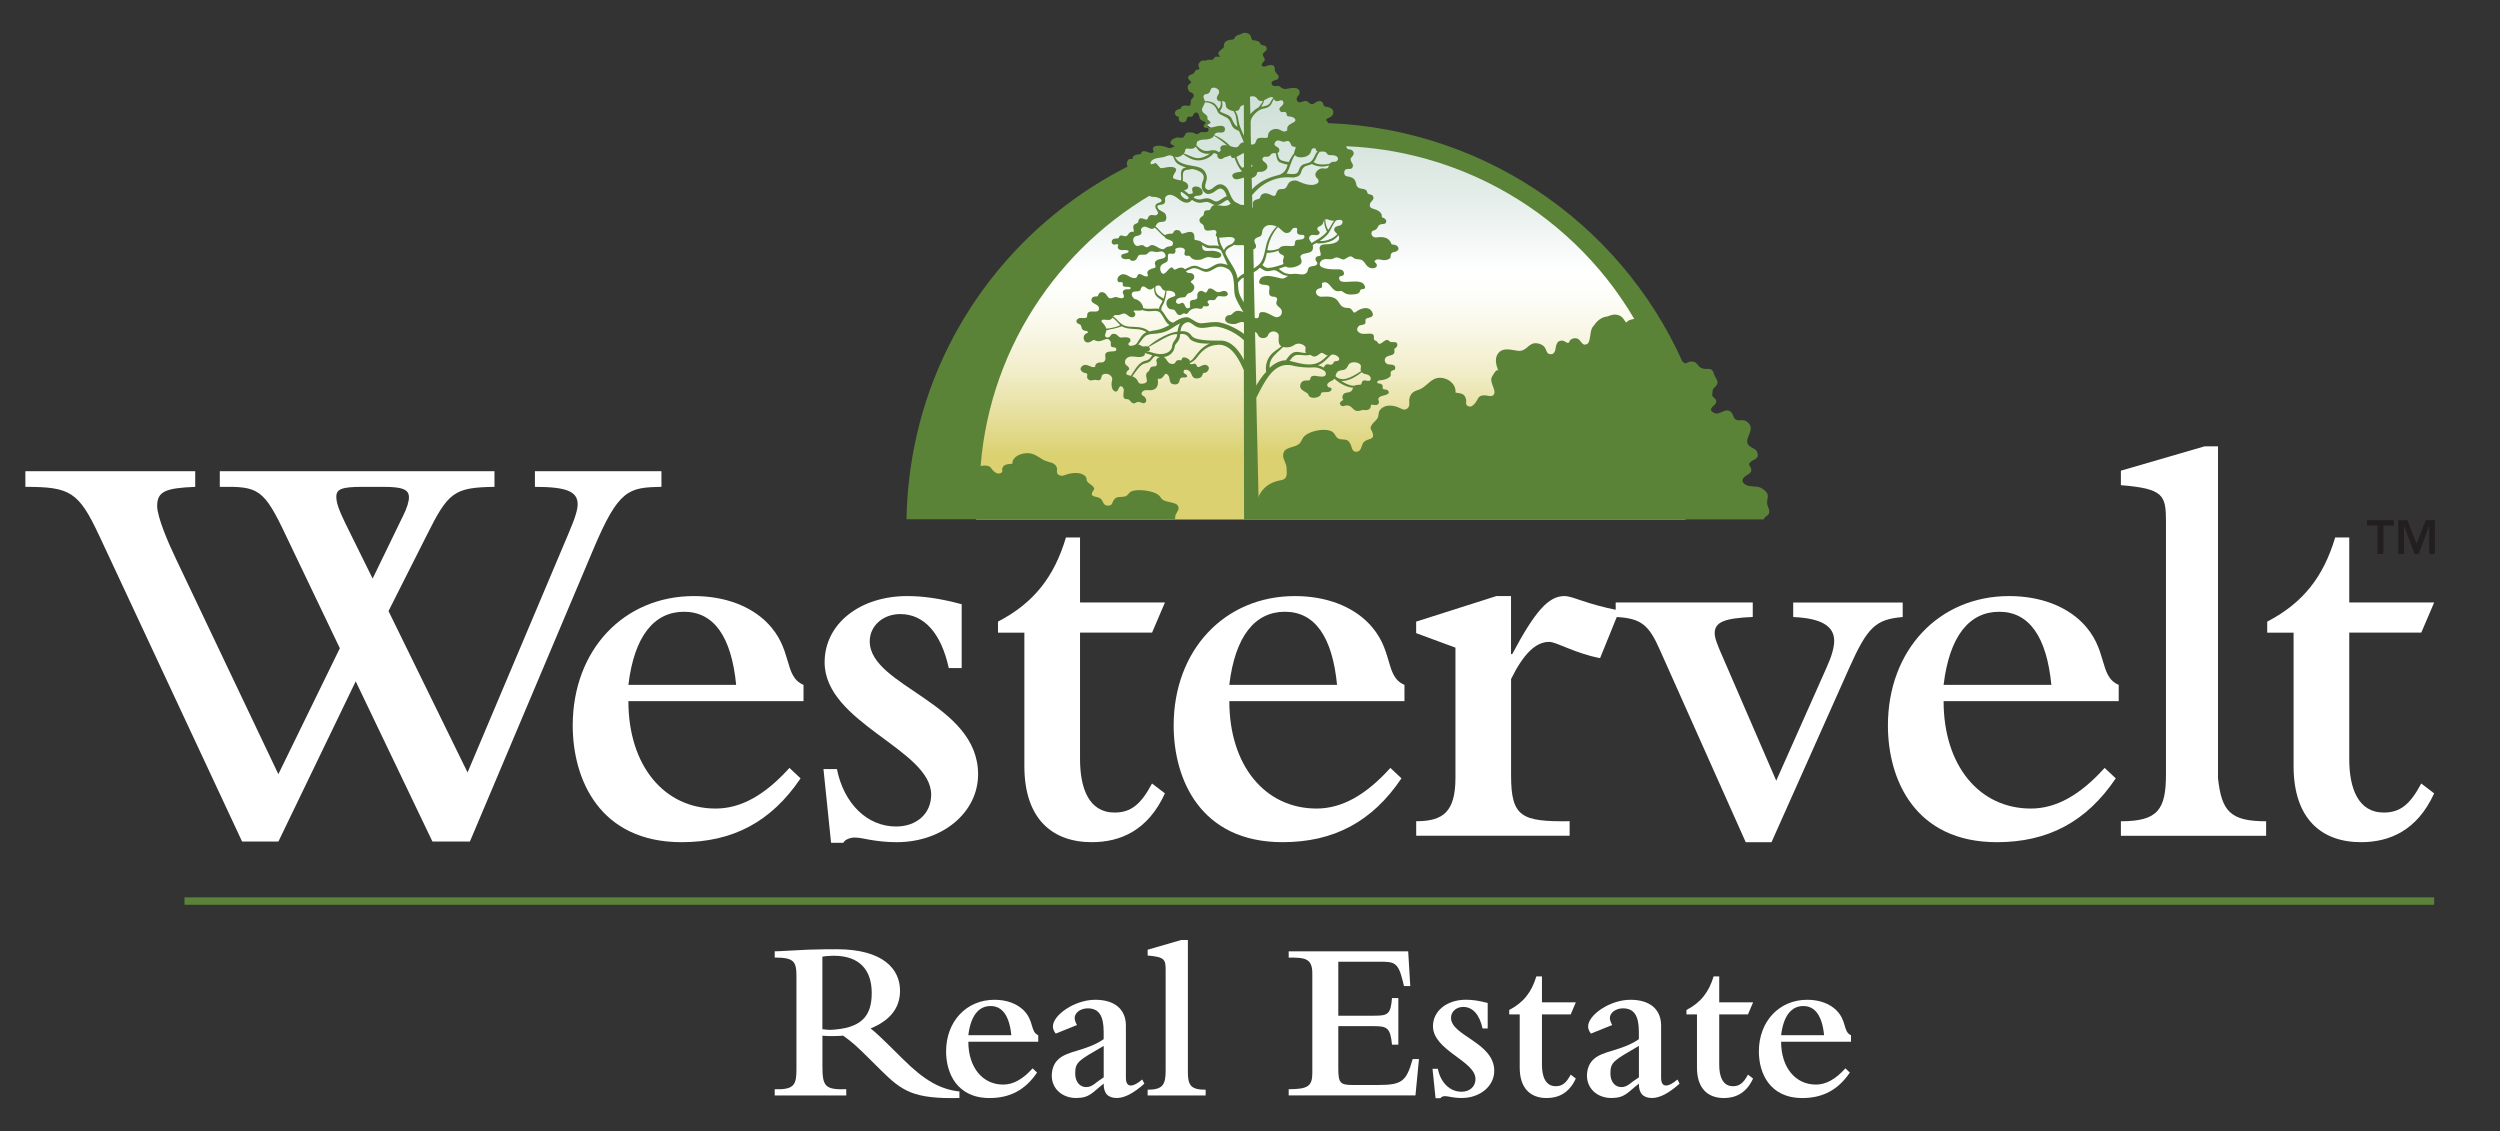
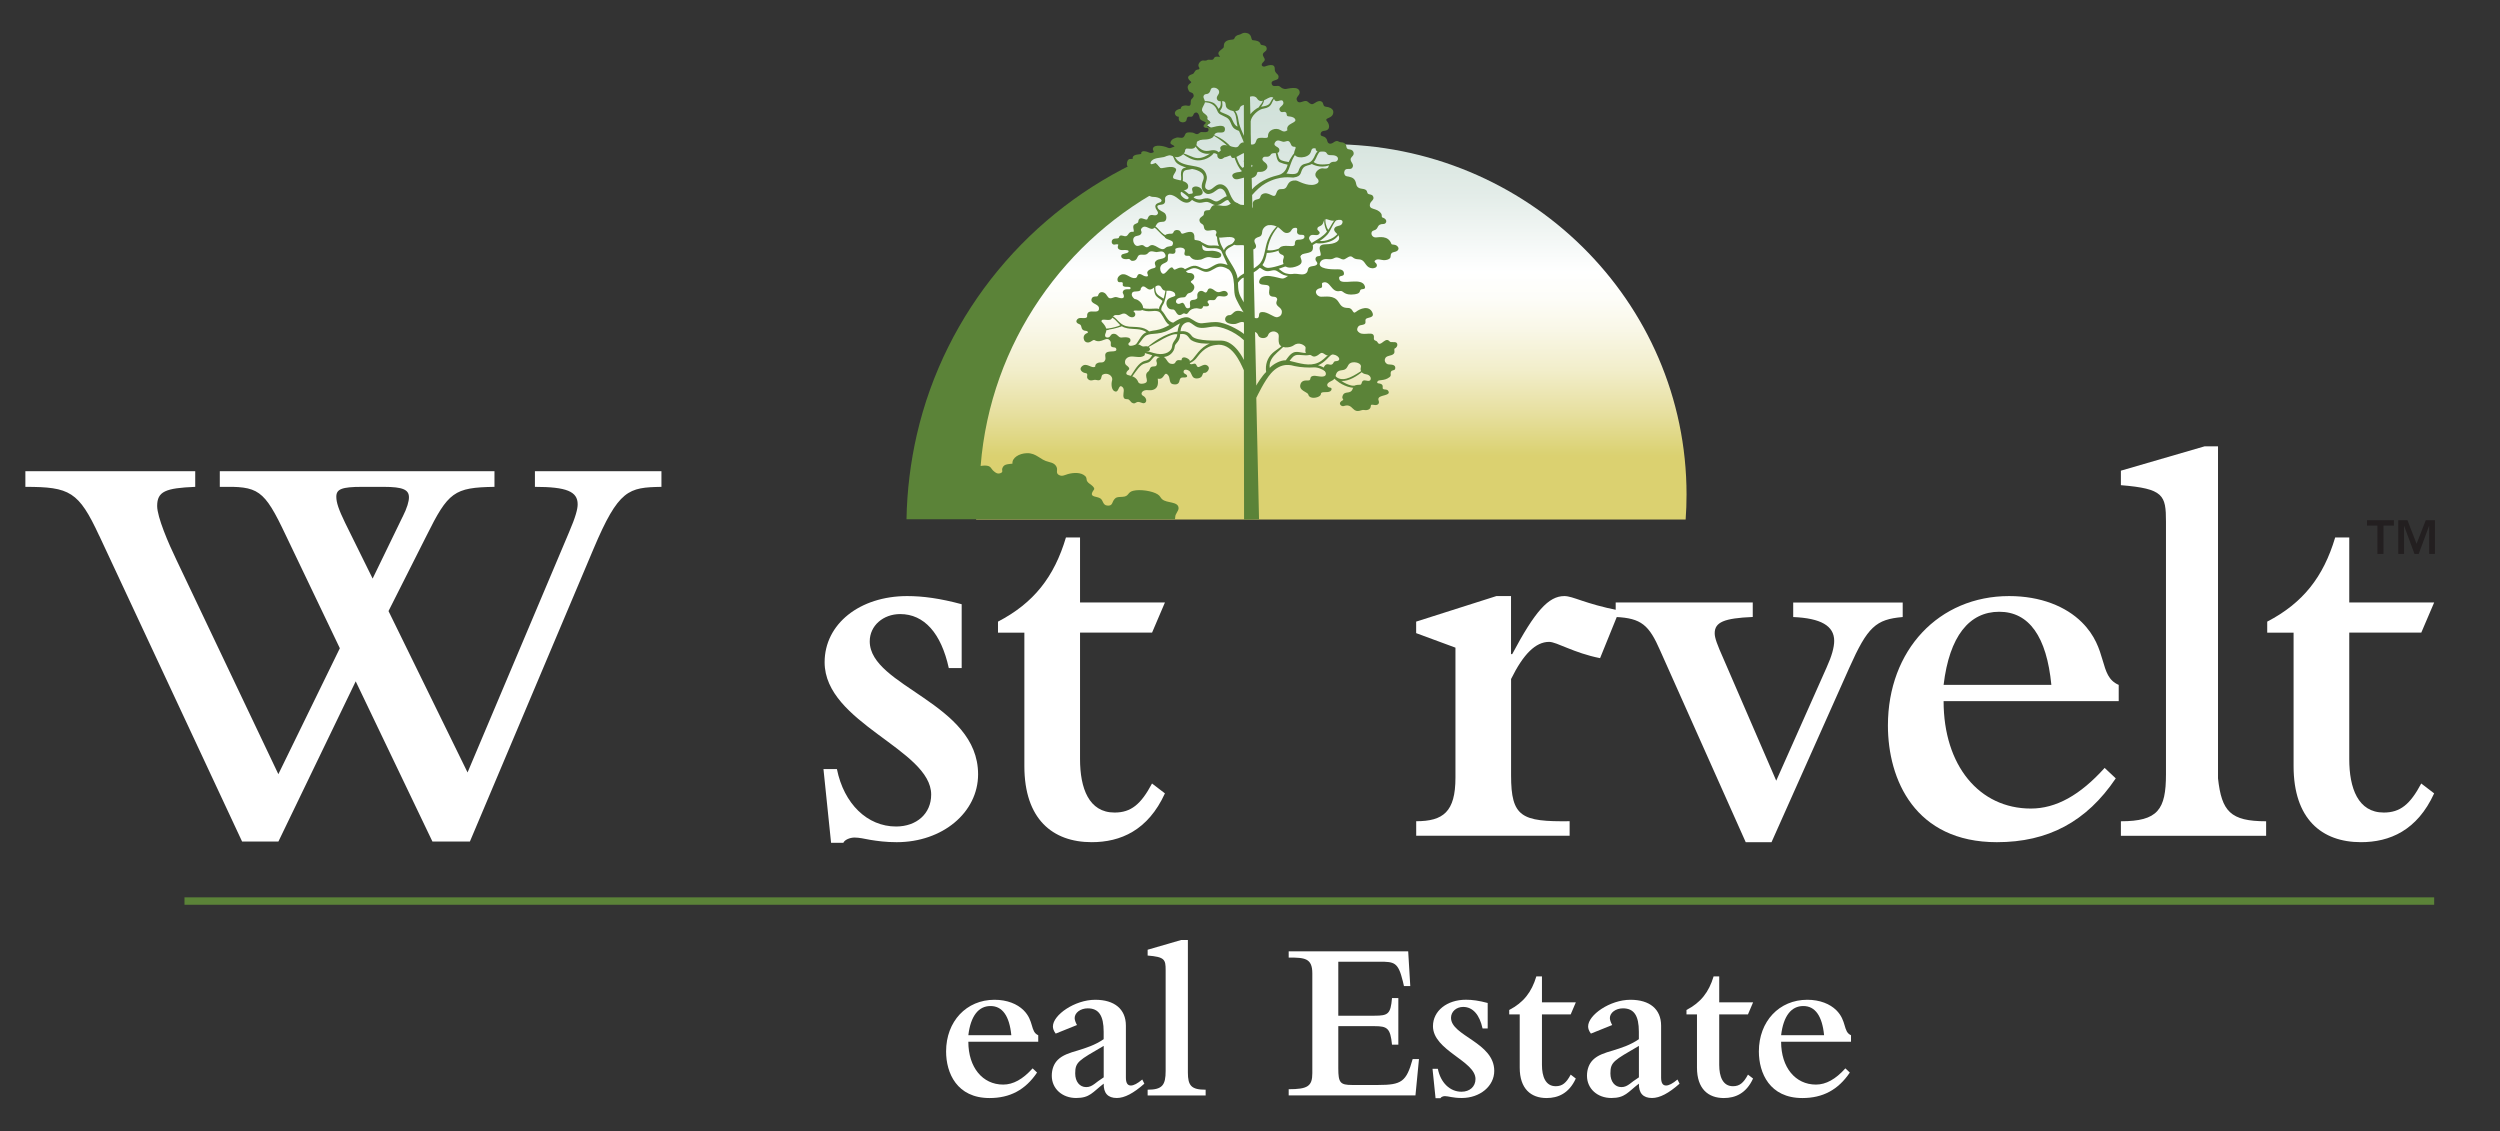
<svg xmlns="http://www.w3.org/2000/svg" width="221" height="100" viewBox="0 0 221 100" fill="none">
  <rect x="0" y="0" width="221" height="100" fill="#333333" stroke="none" />
  <path d="M8.765 47.349C6.953 43.448 6.175 43.038 2.243 43.038V41.652H17.258V43.038C14.619 43.143 13.893 43.448 13.893 44.729C13.893 45.706 14.878 48.011 15.6 49.502L24.607 68.437L30.042 57.305L25.279 47.349C23.314 43.191 22.847 42.986 19.43 43.038V41.652H43.711V43.038C40.14 43.09 39.621 43.5 37.708 47.349L34.344 54.018L41.332 68.285L50.286 47.092C50.906 45.653 51.065 44.986 51.065 44.577C51.065 43.448 50.079 43.038 47.287 43.038V41.652H58.471V43.038C55.572 43.09 54.693 43.243 52.463 48.53L41.539 74.392H38.227L31.445 60.23L24.611 74.392H21.401L8.77 47.349H8.765ZM35.584 45.706C35.997 44.886 36.151 44.319 36.151 43.962C36.151 43.295 35.632 43.038 33.926 43.038H32.008C30.196 43.038 29.73 43.243 29.73 43.91C29.73 44.424 29.937 45.039 30.509 46.22L32.941 51.146L35.579 45.706H35.584Z" fill="white" />
-   <path d="M70.772 68.804C68.181 72.653 64.764 74.449 60.261 74.449C53.013 74.449 50.629 68.909 50.629 64.135C50.629 57.466 55.133 52.693 61.347 52.693C64.144 52.693 66.369 53.617 67.768 55.004C70.147 57.362 69.219 59.777 71.031 60.544V61.982H55.55C55.55 67.679 58.708 71.476 63.264 71.476C65.49 71.476 67.614 70.295 69.787 67.884L70.772 68.808V68.804ZM65.076 60.544C64.663 56.285 63.11 54.08 60.467 54.08C57.824 54.08 56.065 56.233 55.55 60.544H65.076Z" fill="white" />
  <path d="M72.79 67.984H73.982C74.602 71.062 76.673 73.063 79.211 73.063C81.023 73.063 82.316 71.934 82.316 70.242C82.316 66.241 72.896 63.931 72.896 58.543C72.896 55.156 76.001 52.693 80.196 52.693C81.595 52.693 83.094 52.898 85.012 53.413V59.057H83.873C83.2 55.98 81.7 54.284 79.576 54.284C78.076 54.284 76.885 55.309 76.885 56.695C76.885 60.696 86.463 62.135 86.463 68.447C86.463 71.833 83.305 74.449 79.268 74.449C78.283 74.449 77.562 74.344 76.937 74.244C76.37 74.139 75.952 74.039 75.539 74.039C75.125 74.039 74.659 74.244 74.554 74.501H73.467L72.794 67.984H72.79Z" fill="white" />
  <path d="M102.978 70.137C101.478 73.42 99.041 74.448 96.508 74.448C93.038 74.448 90.554 72.395 90.554 67.727V55.927H88.223V54.951C91.38 53.308 93.192 51.002 94.23 47.51H95.475V53.255H102.982L101.843 55.923H95.475V67.108C95.475 69.675 96.253 71.829 98.527 71.829C99.978 71.829 100.858 71.109 101.839 69.261L102.978 70.133V70.137Z" fill="white" />
-   <path d="M123.89 68.803C121.3 72.652 117.887 74.448 113.379 74.448C106.131 74.448 103.752 68.908 103.752 64.135C103.752 57.466 108.255 52.693 114.47 52.693C117.267 52.693 119.492 53.617 120.891 55.003C123.274 57.361 122.342 59.776 124.154 60.543V61.982H108.673C108.673 67.679 111.831 71.475 116.387 71.475C118.613 71.475 120.737 70.294 122.909 67.884L123.894 68.808L123.89 68.803ZM118.195 60.543C117.781 56.285 116.229 54.079 113.586 54.079C110.943 54.079 109.183 56.232 108.669 60.543H118.195Z" fill="white" />
  <path d="M125.188 55.975V54.951L132.281 52.693H133.574V57.823H133.68C135.699 54.027 136.89 52.693 138.289 52.693C139.067 52.693 140.048 53.36 143.153 53.974L141.447 58.181C139.116 57.719 137.616 56.742 136.943 56.742C135.751 56.742 134.665 57.819 133.579 60.025V68.542C133.579 72.238 134.511 72.648 138.755 72.596V73.877H125.192V72.596C127.571 72.596 128.662 71.776 128.662 68.747V57.252L125.192 55.971L125.188 55.975Z" fill="white" />
  <path d="M146.763 57.518C145.778 55.261 145.105 54.646 142.827 54.541V53.26H154.943V54.541C152.406 54.646 151.579 55.003 151.579 55.98C151.579 56.389 151.786 56.956 152.357 58.238L157.019 69.013L161.47 59.009C161.936 57.985 162.143 57.213 162.143 56.651C162.143 55.317 160.951 54.65 158.519 54.546V53.264H168.199V54.546C165.819 54.751 165.094 55.417 163.489 59.009L156.601 74.453H154.323L146.763 57.518Z" fill="white" />
  <path d="M187.035 68.804C184.444 72.653 181.027 74.449 176.524 74.449C169.276 74.449 166.892 68.909 166.892 64.135C166.892 57.466 171.396 52.693 177.61 52.693C180.407 52.693 182.632 53.617 184.031 55.004C186.41 57.362 185.482 59.777 187.294 60.544V61.982H171.814C171.814 67.679 174.971 71.476 179.528 71.476C181.753 71.476 183.877 70.295 186.05 67.884L187.035 68.808V68.804ZM181.34 60.544C180.926 56.285 179.374 54.08 176.73 54.08C174.087 54.08 172.328 56.233 171.814 60.544H181.34Z" fill="white" />
  <path d="M187.487 41.608L194.889 39.455H196.072V68.804C196.393 71.728 197.167 72.6 200.325 72.6V73.882H187.487V72.6C190.751 72.6 191.472 71.576 191.472 68.446V46.124C191.472 43.766 191.265 43.199 187.487 42.89V41.608Z" fill="white" />
  <path d="M215.177 70.137C213.677 73.42 211.241 74.448 208.708 74.448C205.238 74.448 202.753 72.395 202.753 67.727V55.927H200.422V54.951C203.58 53.308 205.392 51.002 206.43 47.51H207.674V53.255H215.182L214.042 55.923H207.674V67.108C207.674 69.675 208.453 71.829 210.726 71.829C212.178 71.829 213.057 71.109 214.038 69.261L215.177 70.133V70.137Z" fill="white" />
  <path d="M16.308 79.326V79.98H144.714H215.181V79.326H16.308Z" fill="#5B8338" />
  <path d="M149.011 45.92C149.064 45.192 149.09 44.455 149.09 43.714C149.09 26.614 135.017 12.748 117.654 12.748C116.985 12.748 116.325 12.77 115.67 12.814L115.701 12.469L115.279 10.203L113.907 8.62L112.024 7.919L108.625 6.855L106.962 7.378L106.197 8.189L106.105 9.523L106.487 10.299L107.015 10.843L106.672 11.053L107.019 11.288C107.019 11.288 107.033 11.462 107.358 11.794L105.885 12.404L104.864 13.088L104.579 13.515L103 13.664L101.667 13.825L101.082 14.091V14.858L102.125 14.745L103.127 15.481L103.4 16.113C93.201 21.231 86.213 31.67 86.213 43.723C86.213 44.464 86.239 45.2 86.292 45.928H149.002L149.011 45.92Z" fill="url(#paint0_linear_4058_18783)" />
  <path d="M121.867 35.218C121.919 34.896 123.028 35 122.715 34.547C122.597 34.373 122.39 34.482 122.258 34.377C122.157 34.294 122.377 34.011 121.994 33.911C121.889 33.885 121.651 33.911 121.779 33.71C121.893 33.527 122.35 33.71 122.83 33.344C123.041 33.183 122.865 33.056 122.97 32.847C123.05 32.686 123.292 32.782 123.331 32.603C123.428 32.15 122.852 32.254 122.689 32.206C122.535 32.158 122.381 31.984 122.421 31.766C122.5 31.369 123.023 31.513 123.221 31.256C123.318 31.13 123.239 30.977 123.265 30.829C123.441 30.746 123.525 30.607 123.525 30.48C123.525 30.145 123.124 30.267 122.957 30.24C122.852 30.223 122.808 30.123 122.72 30.079C122.377 29.909 122.012 30.694 121.783 30.267C121.656 30.027 121.422 30.192 121.453 29.857C121.519 29.177 120.622 29.713 120.187 29.421C120.024 29.312 119.91 29.199 120.015 28.959C120.134 28.689 120.389 28.767 120.582 28.676C120.816 28.567 120.635 28.375 120.741 28.205C120.846 28.035 121.541 28.139 121.321 27.634C121.027 26.954 120.204 27.289 119.874 27.564C119.549 27.839 119.646 27.228 119.179 27.224C118.639 27.22 118.533 27.011 118.313 26.675C117.913 26.056 117.148 26.248 116.778 26.23C116.338 26.208 116.053 25.602 116.734 25.467C117.033 25.406 116.73 25.058 116.941 24.984C117.614 24.744 117.671 25.921 118.467 25.725C118.762 25.651 118.766 26.156 119.76 26.017C120.468 25.916 120.024 25.585 120.459 25.559C120.582 25.55 120.706 25.52 120.662 25.332C120.442 24.426 118.586 25.271 118.405 24.713C118.238 24.199 118.894 24.587 118.797 24.094C118.726 23.737 118.212 23.811 118.032 23.811C117.737 23.811 116.422 23.789 116.699 23.196C116.853 22.869 117.222 22.887 117.473 22.913C117.961 22.961 117.952 22.643 118.375 22.804C118.546 22.869 118.691 22.996 118.885 22.904C119.1 22.8 119.342 22.538 119.566 22.734C119.87 23.005 120.116 22.856 120.389 22.991C120.719 23.157 120.754 23.685 121.308 23.715C121.431 23.724 121.73 23.672 121.717 23.445C121.704 23.218 121.392 23.17 121.563 23.022C121.774 22.839 122.082 22.983 122.298 22.996C122.478 23.005 122.781 22.974 122.9 22.787C122.979 22.66 122.839 22.351 123.243 22.277C123.582 22.216 123.679 22.024 123.604 21.871C123.437 21.54 123.036 21.675 123.001 21.566C122.724 20.773 121.88 20.982 121.625 20.991C121.207 21.004 121.097 20.459 121.431 20.376C121.963 20.245 121.607 19.805 122.324 19.797C122.548 19.797 122.737 19.395 122.201 19.221C122.1 19.191 122.201 19.029 122.087 18.868C121.704 18.314 120.956 18.615 121.115 18.005C121.176 17.774 121.537 17.652 121.378 17.351C121.269 17.142 121.044 17.233 120.912 17.107C120.82 17.02 120.943 16.736 120.389 16.684C120.182 16.662 119.94 16.575 119.888 16.274C119.808 15.812 119.584 15.69 119.237 15.616C119.07 15.581 118.916 15.603 118.845 15.381C118.784 15.193 118.872 14.98 119.043 14.945C119.201 14.91 119.426 14.997 119.545 14.823C119.738 14.535 119.399 14.361 119.395 14.099C119.395 13.886 119.619 13.82 119.659 13.629C119.698 13.441 119.58 13.293 119.443 13.241C119.285 13.18 119.096 13.245 119.03 13.014C118.999 12.905 119.021 12.591 118.529 12.574C118.313 12.565 118.256 12.321 117.878 12.595C117.693 12.731 117.398 12.787 117.328 12.452C117.205 11.894 116.668 12.168 116.747 11.811C116.791 11.602 116.932 11.58 117.077 11.562C117.702 11.497 117.473 10.909 117.328 10.752C117.029 10.425 117.579 10.495 117.781 10.189C117.926 9.967 117.979 9.514 117.17 9.427C116.963 9.405 116.981 9.121 116.906 9.043C116.589 8.729 116.184 9.187 116.035 9.204C115.819 9.23 115.745 9.087 115.578 8.973C115.305 8.79 114.896 9.226 114.694 8.956C114.443 8.616 114.896 8.459 114.892 8.18C114.878 7.496 113.739 7.892 113.599 7.87C113.185 7.814 113.212 7.587 112.952 7.591C112.776 7.591 112.464 7.7 112.411 7.382C112.354 7.047 112.939 7.156 113.009 6.898C113.119 6.51 112.671 6.554 112.688 6.096C112.715 5.508 111.941 5.839 111.826 5.874C111.628 5.935 111.417 5.783 111.611 5.556C111.725 5.421 111.879 5.351 111.76 5.133C111.677 4.981 111.553 4.819 111.721 4.649C111.817 4.545 112.028 4.479 111.967 4.222C111.914 3.991 111.633 4.013 111.501 3.965C111.329 3.899 111.558 3.621 110.74 3.551C110.542 3.533 110.753 2.927 110.045 2.901C109.825 2.893 109.737 3.023 109.579 3.058C109.082 3.167 109.187 3.403 109.051 3.472C108.928 3.533 108.457 3.468 108.259 3.777C108.18 3.899 108.193 4.035 108.18 4.174C108.097 4.366 107.441 4.571 107.828 4.967C107.93 5.072 107.635 4.989 107.521 5.007C107.195 5.063 107.424 5.325 106.993 5.286C106.566 5.246 106.839 5.399 106.364 5.347C106.188 5.325 105.889 5.586 105.946 5.848C105.986 6.031 106.126 5.983 105.964 6.136C105.937 6.162 105.739 6.105 105.612 6.336C105.48 6.572 105.449 6.532 105.313 6.585C104.693 6.833 105.278 7.177 105.304 7.247C105.352 7.382 104.741 7.456 105.111 8.058C105.199 8.202 105.41 8.145 105.489 8.324C105.586 8.55 105.449 8.633 105.335 8.764C105.194 8.921 105.313 9.121 105.22 9.283C105.137 9.431 104.939 9.313 104.811 9.322C104.6 9.339 104.407 9.361 104.385 9.605C103.567 9.754 103.862 10.359 104.2 10.312C104.213 10.46 104.174 10.582 104.262 10.691C104.389 10.848 104.724 10.861 104.851 10.691C104.917 10.608 104.891 10.455 104.965 10.373C105.093 10.233 105.264 10.394 105.405 10.281C105.502 10.203 105.506 10.054 105.599 9.993C105.885 9.797 106.025 10.22 106.052 10.425C106.096 10.747 106.799 10.739 106.535 10.939C106.214 11.183 106.513 11.331 106.685 11.305C106.843 11.279 106.918 11.597 106.698 11.658C106.549 11.702 106.377 11.676 106.232 11.671C106.096 11.671 106.078 11.728 105.973 11.798C105.739 11.959 105.625 11.745 105.401 11.719C105.256 11.702 105.102 11.689 104.961 11.719C104.732 11.767 104.789 11.985 104.614 12.129C104.451 12.264 104.187 12.103 103.998 12.168C103.862 12.216 103.664 12.269 103.562 12.404C103.246 12.84 103.791 12.731 103.835 12.996C103.892 13.35 103.145 13.023 103.066 12.992C102.912 12.935 102.041 12.718 101.922 13.114C101.865 13.306 102.063 13.363 101.962 13.467C101.685 13.598 101.561 13.459 101.372 13.406C100.836 13.258 100.871 13.563 100.889 13.607C100.73 13.672 100.062 13.598 100.132 14.047C99.965 14.069 99.776 13.995 99.675 14.221C99.582 14.426 99.591 14.662 99.745 14.788C99.895 14.91 100.097 14.888 100.246 14.971C100.378 15.045 100.453 15.346 100.308 15.459C100.154 15.581 99.895 15.516 99.714 15.542C99.406 15.586 99.362 15.865 99.305 15.947C99.178 16.131 98.909 16.035 98.751 16.122C98.58 16.213 98.439 16.462 98.588 16.658C98.72 16.824 98.971 16.728 99.085 16.911C99.138 17.002 99.077 17.316 99.406 17.421C99.67 17.508 99.754 17.29 99.578 17.059C99.692 16.771 100.136 16.898 100.176 17.203C100.198 17.39 100.084 17.477 100.273 17.604C100.37 17.669 100.677 17.774 100.642 17.504C100.752 17.443 100.897 17.547 100.998 17.456C101.095 17.369 101.056 17.216 101.073 17.09C101.342 16.784 101.311 17.408 101.997 17.408C102.357 17.408 102.885 17.63 102.604 17.861C102.52 17.931 101.988 17.957 102.164 18.41C102.23 18.58 102.485 18.785 102.3 18.964C102.151 19.112 101.909 18.973 101.737 19.012C101.619 19.042 101.557 19.09 101.495 19.221C101.416 19.382 101.438 19.439 101.267 19.4C101.104 19.365 100.805 19.173 100.669 19.417C100.598 19.548 100.669 19.644 100.537 19.718C100.361 19.814 100.141 19.818 100.185 20.145C100.202 20.285 100.29 20.511 100.163 20.494C99.692 20.428 99.789 20.93 99.433 20.882C99.244 20.856 98.984 20.677 98.896 21.034C98.707 21.143 98.505 21.008 98.338 21.196C98.223 21.326 98.267 21.553 98.417 21.61C98.558 21.666 98.707 21.531 98.861 21.627C98.646 22.142 99.191 22.124 99.376 22.102C99.442 22.094 99.912 22.094 99.736 22.294C99.618 22.434 99.187 22.399 99.129 22.569C99.05 22.804 99.314 22.965 99.719 22.896C99.947 22.856 99.873 23.061 100.123 23.061C100.528 23.061 100.51 22.708 100.655 22.582C100.889 22.39 101.254 22.678 101.504 22.355C101.715 22.085 102.102 22.299 102.243 22.285C102.459 22.268 102.775 22.124 102.942 22.373C103.285 22.874 102.595 22.861 102.379 22.948C102.283 22.987 102.102 23.092 102.089 23.24C102.067 23.458 102.349 23.65 101.913 23.724C101.795 23.746 101.425 23.885 101.416 24.103C101.412 24.238 101.663 24.513 101.205 24.417C101.047 24.382 100.792 24.129 100.629 24.26C100.488 24.373 100.559 24.556 100.339 24.583C99.947 24.631 99.622 24.186 99.226 24.243C99.033 24.269 98.712 24.504 98.795 24.805C98.865 25.053 99.077 24.879 99.222 24.971C99.345 25.049 99.068 25.328 99.521 25.354C99.613 25.358 100.066 25.311 99.917 25.546C99.864 25.633 99.367 25.454 99.261 25.777C99.217 25.912 99.301 25.951 99.332 26.065C99.468 26.54 98.901 26.317 98.734 26.27C98.558 26.221 98.439 26.313 98.285 26.352C97.981 26.431 97.946 26.239 97.775 26.017C97.638 25.838 97.348 25.742 97.181 25.916C97.032 26.078 97.128 26.213 96.891 26.208C96.75 26.208 96.561 26.221 96.499 26.418C96.354 26.88 97.115 26.836 97.15 27.228C97.203 27.878 96.196 27.207 96.104 27.826C96.09 27.908 96.17 28.074 95.932 28.113C95.708 28.152 95.404 28.022 95.224 28.235C95.039 28.458 95.246 28.602 95.409 28.654C95.699 28.745 95.484 29.146 95.884 29.233C95.972 29.251 96.214 29.233 96.156 29.43C95.62 29.578 95.805 30.088 95.915 30.179C96.293 30.489 96.592 29.97 96.754 30.066C97.379 30.432 97.832 29.622 98.157 30.162C98.272 30.349 98.083 30.585 98.316 30.681C98.443 30.733 98.654 30.654 98.685 30.881C98.729 31.212 97.889 30.912 97.726 31.273C97.652 31.444 97.775 31.64 97.7 31.814C97.59 32.08 97.397 32.036 97.199 32.045C97.045 32.054 96.794 32.163 96.82 32.407C96.491 32.642 96.029 31.953 95.602 32.424C95.356 32.694 95.721 32.952 95.923 32.974C96.297 33.013 95.976 33.279 96.161 33.492C96.403 33.771 96.684 33.531 96.873 33.584C97.493 33.754 97.287 33.231 97.467 33.122C97.863 32.886 98.426 33.213 98.307 33.632C98.206 33.985 98.259 34.543 98.597 34.612C98.931 34.682 98.865 33.915 99.217 34.207C99.437 34.39 99.296 34.708 99.305 34.97C99.314 35.288 99.486 35.279 99.67 35.288C99.877 35.297 99.93 35.554 100.11 35.624C100.238 35.676 100.304 35.672 100.418 35.593C100.704 35.393 100.976 35.741 101.201 35.619C101.434 35.493 101.324 35.131 101.056 34.996C100.805 34.87 100.897 34.582 101.223 34.499C101.425 34.447 101.654 34.551 101.944 34.456C102.362 34.316 102.406 33.932 102.344 33.47C102.964 33.627 102.868 32.747 103.246 33.148C103.47 33.383 103.316 33.876 103.668 33.959C103.879 34.007 104.169 34.015 104.253 33.719C104.288 33.588 104.293 33.357 104.583 33.37C104.662 33.37 105.023 33.401 104.93 33.191C104.869 33.052 104.609 33.052 104.627 32.847C104.649 32.581 105.005 32.69 105.124 32.782C105.308 32.925 105.326 33.205 105.493 33.361C105.66 33.523 106.096 33.47 106.232 33.274C106.329 33.135 106.311 32.934 106.483 32.96C106.685 32.991 107.129 32.498 106.65 32.272C106.373 32.141 105.995 32.546 105.863 32.429C105.779 32.355 105.766 32.198 105.656 32.154C105.533 32.106 105.264 32.298 105.177 32.119C105.115 31.993 105.234 31.919 105.133 31.805C104.992 31.648 104.455 31.395 104.451 31.845C104.332 31.875 104.042 31.714 103.897 32.045C103.818 32.219 103.497 32.193 103.36 32.102C103.193 31.984 103.101 31.709 102.929 31.587C102.762 31.465 102.239 31.566 102.217 31.862C102.212 31.949 102.278 32.041 102.269 32.15C102.252 32.464 102.023 32.363 101.843 32.411C101.614 32.468 101.671 32.725 101.504 32.843C100.959 33.235 101.878 33.841 100.946 33.924C100.836 33.932 100.669 33.902 100.62 33.771C100.299 32.96 99.319 33.374 99.622 32.843C99.701 32.703 99.934 32.681 99.763 32.455C99.648 32.302 99.464 32.294 99.45 32.036C99.437 31.766 99.626 31.605 99.811 31.548C100.216 31.426 100.743 31.701 101.117 31.457C101.276 31.356 101.152 31.252 101.254 31.125C101.306 31.06 101.473 31.055 101.548 31.029C101.803 30.933 101.61 30.524 101.174 30.62C100.818 30.698 100.809 30.28 100.268 30.506C100.167 30.55 99.807 30.646 99.758 30.458C99.714 30.293 99.89 30.284 99.921 30.171C100.044 29.691 99.275 29.835 99.121 29.839C98.83 29.848 98.795 29.478 98.421 29.508C98.122 29.53 98.21 29.839 97.894 29.839C97.766 29.839 97.608 29.748 97.735 29.451C97.867 29.142 97.828 28.898 97.375 28.431C97.326 28.039 98.1 28.488 98.285 28.144C98.558 27.638 98.72 27.983 99.09 27.791C99.521 27.568 99.626 27.9 99.903 28.013C100.317 28.179 100.532 27.747 100.202 27.525C100.238 27.298 101.122 27.703 101.047 27.159C100.994 26.793 100.585 26.439 100.304 26.435C100.163 26.335 99.961 26.108 100.088 25.881C100.229 25.629 100.867 25.93 100.849 25.485C101.117 25.062 101.328 25.572 101.627 25.594C101.966 25.62 102.177 25.101 102.533 25.267C102.652 25.324 102.696 25.528 102.815 25.62C103.017 25.773 103.29 25.655 103.505 25.72C103.686 25.773 103.932 25.851 103.888 26.152C103.681 26.278 103.378 26.282 103.211 26.5C103.079 26.675 103.079 26.928 103.193 27.115C103.321 27.333 103.492 27.359 103.694 27.359C104.002 27.355 103.985 28.144 104.561 27.738C104.759 27.599 104.847 27.935 105.058 27.608C105.242 27.324 105.515 27.263 105.748 27.25C105.964 27.237 106.276 27.459 106.36 27.076C106.474 27.05 106.857 27.163 106.874 26.945C106.883 26.823 106.716 26.784 106.751 26.653C106.799 26.453 107.204 26.557 107.323 26.531C107.468 26.5 107.49 26.37 107.582 26.256C107.745 26.052 108.211 26.339 108.475 26.126C108.638 25.995 108.466 25.725 108.233 25.716C107.947 25.703 107.771 25.977 107.406 25.707C107.336 25.655 106.896 25.28 106.751 25.668C106.619 26.021 106.439 25.79 106.342 25.746C106.087 25.629 105.805 25.829 105.841 26.174C105.858 26.352 105.863 26.378 105.713 26.457C105.603 26.518 105.467 26.492 105.344 26.535C104.996 26.662 105.374 27.154 105.106 27.237C104.728 27.355 104.811 26.884 104.556 26.771C104.433 26.718 104.183 27.032 103.967 26.732C103.875 26.344 104.407 26.287 104.592 26.287C104.763 26.287 104.807 26.239 104.899 26.082C105.001 25.912 105.058 25.934 105.22 25.877C105.454 25.799 105.709 25.441 105.506 25.171C105.405 25.032 105.141 24.936 105.344 24.818C105.753 24.591 105.59 24.103 105.146 24.134C104.842 24.151 104.816 23.855 104.71 23.763C104.359 23.471 103.919 23.863 103.822 23.837C103.716 23.807 103.716 23.676 103.624 23.645C103.316 23.532 102.947 24.596 102.635 24.042C102.56 23.907 102.481 23.584 102.722 23.38C102.868 23.257 103.14 23.223 103.215 23.053C103.29 22.874 103.184 22.582 103.307 22.442C103.395 22.342 103.813 22.569 103.897 22.294C103.949 22.124 103.87 22.12 103.906 21.993C104.077 21.863 104.715 21.797 104.746 22.137C104.754 22.25 104.671 22.386 104.71 22.495C104.772 22.665 105.001 22.595 105.119 22.612C105.264 22.63 105.291 23.109 106.179 22.944C106.311 22.917 106.654 22.652 107.019 22.747C107.186 22.791 107.815 22.917 107.934 22.652C108.101 22.281 107.393 22.185 107.23 22.172C106.997 22.155 106.694 22.229 106.465 22.142C106.228 22.05 106.307 21.749 106.236 21.523C106.166 21.3 106.008 21.257 105.845 21.27C105.502 21.296 105.603 21.043 105.581 20.86C105.498 20.176 104.662 20.673 104.521 20.66C104.385 20.642 104.42 20.559 104.328 20.446C104.235 20.324 103.998 20.298 103.862 20.372C103.69 20.463 103.778 20.686 103.492 20.66C103.395 20.651 102.912 20.686 102.96 20.925C103.026 21.274 103.91 21.139 103.646 21.671C103.567 21.832 103.233 21.714 103.022 21.919C102.586 22.346 102.072 21.353 101.588 21.767C101.359 21.963 101.205 21.788 101.113 21.719C100.902 21.562 100.682 21.797 100.466 21.727C100.255 21.662 100.079 21.248 100.229 21.013C100.396 20.755 100.761 20.93 100.897 20.625C100.981 20.428 100.726 20.35 100.968 20.128C101.311 19.818 101.689 20.428 102.023 20.163C102.146 20.062 102.204 19.858 102.318 19.744C102.485 19.583 102.674 19.631 102.872 19.596C103.18 19.544 103.158 19.016 102.956 18.837C102.806 18.707 102.45 18.598 102.349 18.393C102.151 17.988 102.753 18.206 102.929 17.974C103.07 17.796 102.938 17.591 103.017 17.438C103.123 17.247 103.36 17.194 103.532 17.229C103.752 17.277 103.967 17.412 104.152 17.565C105.146 18.389 105.432 17.53 105.572 17.399C105.775 17.216 106.109 17.403 106.285 17.124C106.373 16.981 106.276 16.789 106.188 16.689C106.025 16.501 105.656 16.405 105.458 16.558C105.203 16.754 105.682 17.124 105.26 17.129C105.049 17.129 104.979 17.277 105.084 17.482C104.987 17.826 104.473 17.412 104.402 17.238C104.2 16.71 104.965 16.954 105.031 16.549C105.141 15.886 103.857 15.943 103.725 15.751C103.536 15.468 104.306 15.006 103.787 14.806C103.54 14.71 103.237 14.775 102.986 14.819C102.832 14.845 102.586 14.923 102.454 14.801C102.371 14.727 102.379 14.483 102.089 14.522C101.962 14.54 101.619 14.601 101.724 14.344C101.896 13.921 102.599 13.964 102.903 13.881C103.136 13.816 103.228 13.681 103.505 13.746C103.734 13.799 103.879 13.938 104.147 13.881C104.389 13.829 104.851 13.55 104.754 13.175C104.943 12.996 105.744 13.489 105.805 12.569C105.827 12.238 106.535 12.421 106.984 12.26C107.31 12.138 107.235 12.077 107.375 11.872C107.494 11.698 107.675 11.715 107.846 11.715C107.982 11.715 108.233 11.741 108.277 11.514C108.369 11.009 107.789 11.122 107.556 11.161C107.367 11.192 106.879 11.401 106.716 11.157C106.645 11.048 106.817 10.996 106.883 10.944C107.116 10.756 106.87 10.634 106.685 10.604C106.958 10.137 106.276 10.085 106.258 9.74C106.245 9.453 106.522 9.248 106.513 8.982C106.505 8.777 106.254 8.564 106.478 8.367C106.597 8.263 106.896 8.424 107.024 7.927C107.107 7.596 107.811 7.753 107.771 8.171C107.749 8.385 107.477 8.537 107.591 8.786C107.679 8.973 107.855 8.951 108 8.943C108.396 8.917 108.325 9.196 108.369 9.383C108.466 9.823 109.482 9.993 109.579 9.601C109.698 9.113 110.274 9.453 110.234 8.856C110.212 8.546 110.889 8.337 111.118 8.699C111.571 9.405 112.226 8.245 112.609 8.686C112.75 9.261 113.264 8.664 113.414 8.951C113.629 9.374 112.912 9.418 113.146 9.793C113.295 10.037 113.497 9.806 113.66 9.928C113.81 10.041 113.66 10.264 113.902 10.285C114.078 10.303 114.351 10.329 114.474 10.508C114.742 10.9 113.621 10.861 113.805 11.519C113.612 11.641 113.471 11.68 113.181 11.493C112.798 11.249 112.068 11.467 112.09 12.046C112.108 12.395 111.224 11.955 111.074 12.382C110.977 12.652 110.933 12.888 110.379 12.722C110.155 12.652 109.799 12.378 109.5 12.888C109.249 13.323 108.246 12.495 107.903 12.988C107.798 13.14 107.974 13.267 107.899 13.323C107.244 13.777 107.864 14.33 108.215 13.912C108.427 13.659 108.734 13.546 108.844 13.86C109.007 14.322 110.12 13.14 110.322 13.581C110.454 13.864 110.027 13.921 109.961 14.2C109.86 14.649 110.823 14.448 110.713 14.688C110.56 14.976 109.786 14.561 109.834 14.945C109.86 15.15 109.684 15.189 109.601 15.198C109.363 15.22 108.783 15.307 108.968 15.647C109.253 16.174 109.983 15.477 110.489 15.725C110.656 15.808 111.087 15.607 111.118 15.324C111.136 15.163 111.254 15.193 111.386 15.198C111.919 15.211 112.31 14.714 111.8 14.344C111.663 14.243 111.488 14.091 111.681 13.903C111.813 13.772 112.152 13.99 112.336 13.668C112.481 13.406 112.996 13.677 113.08 13.371C113.146 13.132 112.992 13.044 112.868 12.975C112.71 12.883 112.574 12.796 112.728 12.561C112.934 12.247 113.295 12.552 113.493 12.534C113.774 12.513 113.933 12.29 114.122 12.77C114.289 13.197 114.707 12.713 114.456 13.302C114.157 14.004 115.323 14.073 115.745 13.65C115.995 13.402 115.819 13.023 116.303 13.119C116.303 13.677 117.099 13.18 117.284 13.55C117.398 13.781 117.658 13.694 117.873 13.725C118.489 13.807 118.313 14.33 117.948 14.304C117.623 14.282 117.491 14.496 117.456 14.684C117.398 14.976 117.099 14.897 116.919 14.88C116.594 14.853 115.973 15.35 116.457 15.782C116.594 15.904 116.602 16.105 116.457 16.205C115.894 16.588 114.94 16.1 114.698 15.995C114.496 15.908 114.144 15.952 113.968 16.131C113.726 16.379 113.792 16.736 113.304 16.715C113.044 16.702 112.912 16.789 112.811 17.116C112.635 17.691 112.156 16.824 111.58 17.168C111.329 17.316 111.51 17.552 111.184 17.608C110.938 17.648 110.696 17.787 110.753 18.079C110.885 18.759 109.9 18.445 109.614 18.118C109.451 17.931 109.073 17.774 108.822 17.983C108.545 18.206 108.347 18.262 107.644 18.136C106.993 18.018 107.063 18.537 106.905 18.572C106.769 18.602 106.606 18.554 106.491 18.672C106.382 18.785 106.461 18.916 106.386 19.029C106.32 19.125 105.902 19.269 106.065 19.609C106.179 19.849 106.39 19.753 106.426 20.067C106.509 20.768 107.433 20.032 107.534 20.507C107.569 20.677 107.384 20.721 107.529 20.895C107.631 21.017 107.811 21.008 107.938 21.004C108.343 20.991 109.196 20.795 109.165 21.261C109.157 21.357 109.02 21.383 109.029 21.501C109.06 21.871 109.966 21.501 110.089 21.784C110.287 22.224 111.298 22.15 110.973 21.558C110.828 21.287 110.832 21.069 111.307 20.934C111.492 20.882 111.562 20.734 111.575 20.516C111.597 20.184 111.875 19.945 112.125 19.905C112.442 19.858 112.811 19.953 113.084 20.158C113.335 20.346 113.537 20.716 113.928 20.564C114.232 20.446 114.122 20.141 114.526 20.137C114.812 20.137 114.57 20.45 114.694 20.633C114.861 20.882 115.279 20.633 115.314 20.891C115.353 21.165 114.957 21.187 114.848 21.187C114.672 21.191 114.509 21.187 114.469 21.457C114.452 21.579 114.496 21.636 114.399 21.71C114.219 21.854 113.453 21.584 113.146 21.884C112.86 22.163 113.146 22.447 113.238 22.477C113.73 22.634 113.352 22.826 113.423 23.192C113.563 23.894 114.483 23.654 114.856 23.432C115.283 23.179 114.909 22.791 114.957 22.625C115.041 22.329 115.921 22.468 116.035 22.076C116.233 21.401 115.472 21.248 115.806 20.86C115.991 20.646 116.347 20.878 116.554 20.734C116.84 20.533 116.462 20.385 116.453 20.272C116.426 19.91 116.871 20.123 117.003 19.609C117.143 19.073 117.504 19.64 118.076 19.487C118.832 19.282 118.713 19.701 118.599 19.831C118.445 20.01 118.142 19.936 118.001 20.128C117.763 20.446 118.287 20.655 118.361 20.895C118.48 21.279 118.12 21.579 117.17 21.597C116.198 21.619 116.945 22.438 116.703 22.612C116.633 22.66 116.259 22.586 116.29 22.944C116.303 23.114 116.576 23.236 116.382 23.414C116.189 23.593 115.692 23.441 115.622 23.811C115.604 23.903 115.595 24.365 114.856 24.238C114.584 24.195 114.205 24.16 113.964 24.321C113.757 24.456 113.577 24.635 113.335 24.622C113.036 24.609 111.532 23.998 111.32 24.827C111.21 25.258 111.831 25.136 112.059 25.219C112.279 25.297 112.226 25.463 112.196 25.703C112.165 25.964 112.196 26.134 112.424 26.208C112.552 26.248 112.728 26.204 112.833 26.313C112.978 26.461 112.86 26.557 112.833 26.71C112.763 27.124 113.317 27.137 113.317 27.568C113.317 27.865 113.128 27.996 112.917 28.039C112.627 28.1 112.046 27.538 111.562 27.586C111.373 27.603 111.303 27.656 111.294 27.9C111.268 28.506 110.287 27.752 110.071 27.651C108.994 27.146 109.073 27.891 108.66 27.86C108.484 27.847 108.242 28.052 108.312 28.314C108.409 28.654 109.012 28.663 109.183 28.641C109.416 28.615 109.843 28.288 110.041 28.58C110.151 28.737 110.067 28.985 110.159 29.159C110.414 29.634 110.982 28.994 111.228 29.656C111.342 29.957 111.984 29.988 112.103 29.613C112.182 29.36 112.517 29.242 112.737 29.325C113.247 29.508 112.934 29.844 113.066 30.349C113.185 30.807 114.008 30.794 114.386 30.515C114.826 30.188 115.327 30.524 115.402 30.676C115.476 30.833 115.169 31.321 115.837 31.383C115.987 31.395 116.097 31.757 116.699 31.252C116.959 31.034 117.178 31.522 117.451 31.404C118.067 31.134 118.652 31.74 118.265 31.897C118.15 31.945 117.97 31.884 117.9 32.032C117.693 32.477 117.407 32.036 117.161 32.272C116.783 32.638 117.266 32.803 117.205 33.096C117.126 33.462 116.352 33.2 116.171 33.218C115.732 33.257 115.903 33.496 115.775 33.601C115.652 33.701 115.151 33.488 114.975 33.928C114.738 34.53 115.591 34.647 115.648 34.865C115.771 35.345 116.536 35.157 116.699 34.97C116.844 34.804 116.69 34.748 116.893 34.687C117.099 34.626 117.662 34.765 117.711 34.403C117.733 34.233 117.482 34.285 117.403 34.203C117.17 33.95 117.513 33.767 117.658 33.697C117.895 33.584 118.001 33.51 118.076 33.191C118.23 32.542 118.722 32.864 118.995 32.581C119.193 32.372 119.162 32.145 119.492 32.049C119.786 31.967 120.393 32.093 120.297 32.464C120.173 32.939 120.613 33.069 120.745 33.082C121.189 33.13 121.286 33.566 121.062 33.654C120.886 33.723 120.653 33.553 120.486 33.662C120.367 33.736 120.398 33.889 120.31 33.985C120.235 34.068 119.729 33.898 119.597 34.32C119.395 34.97 118.828 34.434 118.669 35.057C118.621 35.24 118.801 35.332 118.726 35.367C118.172 35.641 118.586 35.968 118.784 35.898C119.171 35.767 119.364 35.872 119.624 36.147C119.993 36.539 120.354 36.186 120.574 36.243C120.736 36.282 121.181 36.273 121.181 35.872C121.181 35.632 121.603 35.938 121.823 35.733C121.994 35.571 121.823 35.375 121.84 35.249L121.867 35.218Z" fill="#5B8338" />
-   <path d="M156.205 44.394C156.262 43.888 156.412 43.683 155.928 43.295C155.493 42.946 155.185 43.038 154.683 42.972C154.358 42.933 153.87 42.667 154.094 42.297C154.301 41.948 154.943 41.913 154.793 41.408C154.727 41.185 154.485 41.076 154.745 40.841C155.057 40.558 155.523 40.593 155.356 40.03C155.242 39.651 154.974 39.673 154.701 39.468C153.892 38.862 155.396 37.995 154.428 37.275C154.085 37.023 153.755 37.249 153.456 37.097C153.175 36.953 153.236 36.491 152.907 36.338C152.379 36.094 152.014 36.765 151.499 36.486C151.46 36.465 151.424 36.443 151.398 36.421C151.381 36.408 151.367 36.395 151.35 36.382C151.341 36.373 151.332 36.369 151.323 36.36C151.306 36.343 151.293 36.33 151.284 36.312C151.284 36.312 151.284 36.312 151.279 36.308C151.266 36.29 151.262 36.273 151.253 36.255L151.262 36.133C151.262 36.133 151.249 36.173 151.244 36.194C151.244 36.173 151.253 36.155 151.262 36.133C151.319 36.003 151.499 35.876 151.618 35.732C151.631 35.715 151.644 35.702 151.653 35.684C151.662 35.676 151.666 35.663 151.671 35.654C151.68 35.636 151.688 35.619 151.697 35.597C151.697 35.589 151.706 35.58 151.706 35.571C151.715 35.545 151.719 35.514 151.719 35.484C151.719 35.453 151.715 35.427 151.706 35.401C151.706 35.392 151.697 35.388 151.697 35.379C151.688 35.362 151.68 35.344 151.671 35.327C151.666 35.318 151.662 35.314 151.658 35.305C151.644 35.288 151.631 35.27 151.618 35.257C151.618 35.257 151.609 35.248 151.605 35.244C151.543 35.174 151.464 35.113 151.403 35.044C151.385 35.022 151.372 35.004 151.359 34.983L151.403 34.455C151.438 34.403 151.477 34.35 151.521 34.298C151.706 34.076 151.899 33.984 151.803 33.662C151.741 33.453 151.583 33.283 151.517 33.06C151.486 32.96 151.455 32.882 151.42 32.821C151.183 32.407 150.8 32.786 150.329 32.494C150.079 32.341 150.035 32.058 149.714 31.979C149.454 31.914 149.217 32.001 148.992 32.145C148.913 32.075 148.825 32.019 148.729 31.971C143.156 19.535 130.592 10.856 115.973 10.856C115.793 10.856 115.612 10.856 115.428 10.86L115.722 12.443L115.7 12.957C116.338 12.918 116.984 12.896 117.635 12.896C119.777 12.896 121.87 13.11 123.894 13.519C126.902 14.13 129.752 15.171 132.373 16.575C137.404 19.269 141.595 23.301 144.467 28.187C144.317 28.213 144.172 28.257 144.04 28.3C143.913 28.344 143.856 28.444 143.759 28.51C143.605 28.375 143.521 28.135 143.328 27.995C143.002 27.751 142.611 27.773 142.255 27.917C142.211 27.934 142.167 27.952 142.123 27.969C141.859 27.991 141.604 28.087 141.384 28.252C141.191 28.401 141.059 28.544 140.966 28.693C140.891 28.771 140.821 28.858 140.76 28.954C140.531 29.312 140.619 30.227 140.315 30.401C139.906 30.637 139.792 30.179 139.559 30C139.339 29.83 139.022 29.891 138.829 30.04C138.736 30.109 138.754 30.292 138.618 30.31C138.455 30.332 138.288 30.083 138.046 30.109C137.804 30.131 137.725 30.188 137.615 30.401C137.483 30.659 137.562 31.264 137.149 31.308C136.722 31.356 136.727 30.994 136.586 30.754C136.423 30.48 136.049 30.332 135.711 30.34C135.077 30.358 134.937 31.099 134.185 31.012C133.587 30.942 132.839 30.654 132.403 31.282C132.096 31.727 132.28 32.345 132.461 32.803C132.32 32.441 131.854 33.365 131.845 33.405C131.713 33.845 132.25 34.481 132.082 34.83C131.92 35.161 131.524 34.943 131.207 34.948C130.596 34.948 130.68 35.349 130.354 35.689C130.205 35.846 130.046 36.02 129.791 35.907C129.474 35.767 129.664 35.541 129.602 35.309C129.47 34.791 129.215 34.791 128.67 34.704C128.727 33.984 128.067 33.422 127.346 33.396C126.457 33.361 126.145 34.237 125.349 34.477C124.936 34.603 124.698 34.791 124.597 35.209C124.522 35.514 124.698 35.876 124.421 36.099C124.118 36.347 123.872 36.107 123.581 35.998C123.054 35.798 122.389 35.754 122.002 36.229C121.809 36.469 121.906 36.669 121.804 36.901C121.69 37.158 121.444 37.293 121.29 37.524C121.022 37.925 121.233 37.907 121.352 38.313C121.519 38.892 120.921 38.757 120.599 39.041C120.322 39.285 120.393 39.852 119.988 39.926C119.509 40.013 119.526 39.564 119.408 39.311C119.188 38.849 119.06 38.875 118.568 38.836C117.956 38.788 118.141 38.269 117.604 38.082C116.962 37.859 115.828 38.099 115.344 38.526C115.089 38.749 115.106 38.936 114.913 39.167C114.5 39.66 113.444 39.403 113.426 40.261C113.418 40.64 113.739 40.98 113.73 41.364C113.721 41.713 113.923 42.336 113.237 42.449C111.32 42.772 110.814 44.402 111.03 45.915H155.906C155.919 45.884 155.932 45.854 155.954 45.819C156.047 45.658 156.275 45.592 156.359 45.426C156.53 45.082 156.179 44.76 156.218 44.394H156.205Z" fill="#5B8338" />
  <path d="M101.685 13.799L102.978 13.773L104.565 13.494L104.851 13.066L105.915 12.461L106.962 11.998C105.141 12.465 103.378 13.071 101.685 13.803V13.799Z" fill="#5B8338" />
  <path d="M102.753 44.154C102.569 43.993 102.582 43.858 102.34 43.701C101.874 43.4 100.783 43.23 100.163 43.387C99.648 43.518 99.824 43.888 99.235 43.919C98.76 43.945 98.637 43.927 98.426 44.254C98.311 44.433 98.329 44.751 97.863 44.69C97.471 44.638 97.537 44.237 97.273 44.062C96.961 43.862 96.385 43.958 96.548 43.548C96.662 43.261 96.864 43.274 96.605 42.99C96.455 42.829 96.218 42.733 96.108 42.55C96.011 42.389 96.108 42.245 95.919 42.075C95.549 41.739 94.907 41.77 94.402 41.909C94.124 41.988 93.887 42.153 93.592 41.979C93.324 41.822 93.496 41.565 93.425 41.347C93.324 41.055 93.1 40.92 92.7 40.828C91.934 40.658 91.635 40.039 90.778 40.061C90.083 40.078 89.445 40.48 89.502 40.985C88.975 41.046 88.728 41.046 88.601 41.412C88.544 41.578 88.724 41.735 88.42 41.835C88.174 41.914 88.02 41.791 87.879 41.678C87.567 41.438 87.646 41.155 87.057 41.155C86.938 41.155 86.811 41.177 86.688 41.19C87.558 30.319 94.133 21.039 103.444 16.288L103.109 15.438L102.16 14.4L101.056 14.814V14.065C91.068 18.606 83.548 27.564 81.049 38.418C80.504 40.789 80.174 43.374 80.135 45.902H103.87C103.862 45.876 103.897 45.728 103.892 45.697C103.884 45.427 104.191 45.183 104.187 44.917C104.169 44.311 103.153 44.494 102.753 44.145V44.154Z" fill="#5B8338" />
  <path d="M97.995 29.142C98.505 29.081 99.16 28.854 99.169 28.841C99.319 28.933 99.477 28.985 99.653 29.02C100.203 29.129 100.849 29.011 101.346 29.364C101.214 29.425 101.091 29.508 100.977 29.635C100.656 29.988 100.466 30.637 99.987 30.707C99.939 30.716 99.939 30.799 99.987 30.799C100.33 30.807 100.554 30.554 100.783 30.258C100.915 30.084 101.043 29.892 101.196 29.748C101.399 29.561 101.689 29.534 101.931 29.517C102.441 29.478 102.872 29.421 103.343 29.168C103.659 28.998 103.989 28.737 104.328 28.58C104.262 28.658 104.117 29.029 104.099 29.312C104.051 29.321 102.898 29.417 101.359 30.737C101.346 30.75 101.35 30.785 101.368 30.777C102.283 30.284 103.532 29.417 104.073 29.556C104.016 30.036 103.651 30.145 103.611 30.633C103.576 31.06 103.026 31.4 102.278 31.274C101.856 31.204 101.386 30.964 100.959 31.038C100.919 31.047 100.924 31.125 100.959 31.139C101.254 31.226 101.557 31.322 101.856 31.404C101.487 32.002 101.342 31.784 100.981 31.993C100.484 32.281 100.181 32.943 99.824 33.436C99.785 33.488 99.842 33.558 99.886 33.514C100.26 33.126 100.515 32.572 100.937 32.254C101.122 32.115 101.342 32.119 101.54 32.028C101.79 31.914 102.006 31.426 102.186 31.491C102.243 31.505 103.008 31.766 103.536 31.261C103.699 31.104 103.826 30.894 103.848 30.637C103.875 30.31 104.315 30.249 104.328 29.53C105.036 29.443 105.031 29.896 105.317 30.075C105.827 30.389 106.588 30.389 106.953 30.371C106.105 30.659 105.608 31.618 105.366 31.814C105.106 32.028 104.671 32.102 104.367 32.067C104.354 32.067 104.35 32.089 104.359 32.093C104.807 32.398 105.454 32.023 105.722 31.709C105.981 31.404 106.461 30.602 107.485 30.498C108.893 30.254 109.627 32.002 109.957 32.734L109.975 45.924L111.298 45.907L111.057 35.166C111.14 35.009 111.773 33.662 112.354 33.004C113.278 31.954 114.21 32.307 114.452 32.363C114.962 32.481 115.754 32.507 116.044 32.481C116.875 32.403 117.522 33.126 118.181 33.667C118.463 33.898 118.788 34.059 119.109 34.172C119.259 34.225 119.413 34.255 119.571 34.277C119.786 34.307 120.015 34.137 120.209 34.351C120.213 34.36 120.226 34.351 120.222 34.338C120.055 33.993 119.725 34.137 119.452 34.076C119.149 34.007 118.85 33.858 118.568 33.675C119.241 33.728 119.998 33.226 120.503 32.799C120.539 32.769 120.517 32.677 120.473 32.708C119.791 33.139 118.863 33.806 118.199 33.375C118.186 33.366 117.552 32.821 117.244 32.62C117.011 32.468 116.765 32.355 116.514 32.294C116.805 32.172 117.064 31.98 117.302 31.736C117.425 31.605 117.856 31.13 118.19 31.143C118.225 31.143 118.221 31.073 118.19 31.06C117.948 30.955 117.689 31.13 117.495 31.3C117.17 31.583 116.915 31.88 116.536 32.054C115.758 32.416 114.861 32.102 114.078 31.919C114.052 31.914 114.025 31.906 113.999 31.901C114.188 31.653 114.364 31.396 114.672 31.378C115.221 31.348 115.701 31.583 116.185 31.139C116.22 31.108 116.189 31.043 116.149 31.064C115.864 31.226 115.547 31.221 115.239 31.191C114.993 31.165 114.716 31.073 114.469 31.121C114.065 31.204 113.766 31.723 113.665 31.849C113.181 31.836 112.561 32.18 112.244 32.52C112.077 31.374 113.638 30.842 113.797 30.136C113.818 30.044 113.7 29.966 113.665 30.066C113.445 30.637 112.895 30.846 112.504 31.2C112.024 31.635 111.835 32.259 111.927 32.886C111.58 33.2 111.123 33.95 111.052 34.085L110.828 24.077C111.021 23.964 111.206 23.833 111.373 23.667C111.589 23.772 111.734 23.959 112.033 23.972C112.319 23.985 112.609 23.794 112.877 23.955C113.159 24.125 113.37 24.308 113.691 24.369C113.99 24.426 114.311 24.413 114.606 24.33C114.61 24.33 114.61 24.317 114.606 24.317C114.293 24.234 113.972 24.251 113.66 24.164C113.418 24.094 113.238 23.907 113.036 23.763C113.475 23.611 113.915 23.484 114.324 23.205C114.566 23.04 114.782 22.817 114.984 22.586C115.265 22.259 116.07 21.597 116.347 21.488C116.726 21.584 117.222 21.449 117.447 21.388C117.856 21.274 118.247 21.008 118.467 20.551C118.493 20.494 118.428 20.429 118.392 20.481C118.106 20.895 117.759 21.1 117.337 21.231C116.937 21.353 116.677 21.296 116.668 21.296C116.915 21.139 117.148 20.956 117.363 20.712C117.675 20.355 117.9 19.505 118.388 19.226C118.406 19.217 118.401 19.169 118.384 19.173C117.922 19.239 117.588 20.171 117.407 20.328C117.236 20.041 117.095 19.557 117.205 19.23C117.209 19.212 117.187 19.199 117.179 19.208C116.906 19.439 117.161 20.241 117.306 20.472C116.972 20.904 116.528 21.126 116.079 21.401C115.498 21.749 114.702 22.595 114.417 22.835C113.902 23.266 112.706 23.632 112.204 23.676C111.976 23.698 111.839 23.659 111.598 23.432C111.791 23.179 111.919 22.769 111.985 22.36C112.697 22.351 113.278 22.068 113.568 21.889C113.607 21.867 113.577 21.802 113.541 21.81C113.273 21.867 112.653 22.224 112.033 22.116C112.218 20.925 112.789 20.219 113.295 19.714C113.308 19.701 113.295 19.683 113.282 19.688C112.763 19.984 112.306 20.634 112.059 21.274C111.8 21.945 111.835 22.7 111.4 23.271C111.307 23.393 110.977 23.65 110.832 23.733L110.687 17.238C111.052 16.828 111.435 16.453 111.892 16.196C113.207 15.464 114.118 15.721 114.359 15.691C115.133 15.586 114.905 15.22 115.204 14.845C115.397 14.601 115.749 14.631 115.965 14.496C116.233 14.649 116.994 14.928 117.75 14.496C117.768 14.487 117.768 14.448 117.746 14.453C117.288 14.522 116.484 14.662 116.127 14.313C116.317 14.139 116.391 13.799 116.541 13.576C116.748 13.258 116.954 13.188 117.275 13.18C117.293 13.18 117.297 13.14 117.28 13.127C116.906 12.905 116.418 13.31 116.251 13.716C115.758 14.932 115.133 14.008 114.782 15.128C114.676 15.459 114.214 15.403 113.717 15.342C114.065 14.963 114.126 13.812 114.834 13.35C114.861 13.332 114.861 13.284 114.834 13.284C114.447 13.249 113.964 14.217 113.92 14.326C113.7 14.283 113.475 14.256 113.264 14.165C112.921 14.021 113.049 13.524 112.785 13.293C112.732 13.245 112.684 13.345 112.719 13.398C112.847 13.594 112.816 14.217 113.137 14.352C113.361 14.448 113.594 14.514 113.827 14.557C113.797 14.64 113.691 15.289 113.04 15.468C112.578 15.59 111.501 15.839 110.674 16.741C110.674 16.741 110.529 11.009 110.56 10.726C110.612 10.233 111.233 9.719 111.567 9.632C111.835 9.562 112.086 9.562 112.301 9.313C112.486 9.104 112.526 8.747 112.803 8.533C112.82 8.52 112.803 8.49 112.781 8.498C112.49 8.607 112.35 8.973 112.262 9.113C112.108 9.357 111.734 9.396 111.479 9.435C111.624 9.244 111.795 8.93 111.747 8.668C111.738 8.607 111.668 8.625 111.664 8.681C111.642 9.156 111.413 9.204 111.281 9.483C111.017 9.618 110.718 9.854 110.533 10.094L110.485 7.984H109.953L109.962 12.011C109.808 11.659 109.645 11.314 109.539 10.931C109.469 10.669 109.46 10.381 109.363 10.129C109.253 9.836 109.064 9.64 108.88 9.418C108.862 9.396 108.836 9.418 108.84 9.448C108.88 9.693 109.069 9.828 109.17 10.037C109.302 10.316 109.311 10.848 109.399 11.188C109.104 11.118 108.937 10.547 108.836 10.399C108.607 10.072 107.877 9.993 107.846 9.802C107.855 9.784 108 9.592 108.035 9.462C108.11 9.204 108.004 8.869 107.991 8.607C107.991 8.524 107.886 8.524 107.886 8.607C107.886 8.886 108.031 9.37 107.719 9.623C107.675 9.549 107.503 9.187 107.208 9.065C106.923 8.947 106.632 8.904 106.338 8.965C106.298 8.973 106.311 9.047 106.346 9.047C106.703 9.026 107.054 9.078 107.345 9.361C107.463 9.479 107.547 9.632 107.613 9.797C107.719 10.072 107.886 10.115 107.956 10.155C108.277 10.346 108.598 10.364 108.77 10.804C108.844 10.992 108.91 11.149 109.034 11.297C109.148 11.436 109.513 11.571 109.531 11.576C109.667 11.933 109.852 12.273 109.966 12.639V14.91C109.447 14.684 109.394 13.925 109.056 13.332C108.589 12.517 107.569 11.998 107.2 11.907C107.191 11.907 107.186 11.92 107.195 11.924C107.811 12.312 108.559 12.792 108.937 13.446C108.625 13.476 108.339 13.716 108.018 13.642C107.833 13.598 107.714 13.393 107.534 13.324C107.34 13.249 107.156 13.271 106.962 13.31C106.478 13.415 106.184 13.267 105.814 12.896C105.625 12.709 105.458 12.443 105.203 12.508C105.524 12.591 105.696 13.018 105.924 13.267C106.179 13.541 106.659 13.659 106.962 13.572C106.76 13.742 106.28 13.991 105.876 13.977C105.41 13.964 104.992 13.633 104.543 13.546C104.521 13.546 104.508 13.576 104.53 13.589C104.926 13.886 105.418 14.169 105.88 14.178C106.764 14.195 107.292 13.589 107.283 13.537C107.38 13.537 107.477 13.563 107.578 13.633C107.736 13.746 107.855 13.86 108.04 13.903C108.391 13.986 108.704 13.664 109.056 13.694C109.06 13.694 109.416 15.019 109.97 15.237V18.118C108.963 18.145 108.792 17.216 108.576 16.798C108.383 16.423 108.013 16.2 107.666 16.323C107.301 16.449 106.98 17.037 106.606 16.676C106.386 16.462 106.742 15.961 106.681 15.603C106.566 14.967 106.113 14.806 105.788 14.732C105.269 14.614 104.759 14.605 104.271 14.317C104.033 14.178 103.923 13.991 103.791 13.725C103.721 13.576 103.629 13.48 103.492 13.446C103.431 13.428 103.409 13.533 103.466 13.559C103.712 13.672 103.769 14.121 103.954 14.335C104.169 14.583 104.587 14.723 104.869 14.814C104.658 14.841 104.306 14.854 104.416 15.686C104.486 16.2 103.963 16.17 103.747 16.083C103.725 16.074 103.703 16.118 103.721 16.135C103.857 16.27 104.187 16.34 104.42 16.205C104.702 16.044 104.477 15.49 104.614 15.211C104.732 14.963 105.018 15.045 105.383 14.936C105.524 14.958 106.602 15.154 106.386 15.861C106.302 16.126 106.008 16.658 106.549 17.064C106.764 17.225 107.037 17.133 107.261 17.007C107.56 16.841 107.754 16.523 108.097 16.745C108.268 16.859 108.365 17.103 108.449 17.351C108.163 17.417 107.912 17.691 107.631 17.791C107.398 17.874 107.151 17.634 106.931 17.565C106.689 17.486 106.465 17.543 106.228 17.608C105.348 17.839 104.812 16.453 103.936 16.667C103.901 16.676 103.901 16.75 103.936 16.758C104.363 16.863 104.658 17.077 105.009 17.386C105.326 17.665 105.643 17.896 106.034 17.927C106.285 17.944 106.522 17.805 106.773 17.861C107.015 17.913 107.226 18.123 107.472 18.136C107.974 18.166 108.273 17.648 108.563 17.683C108.581 17.726 109.161 18.624 109.962 18.58L109.97 24.173C109.816 24.26 109.531 24.434 109.407 24.622C109.306 23.868 108.726 23.24 108.374 22.499C108.194 22.12 108.611 21.919 108.981 21.715C109.223 21.584 109.416 21.261 109.271 20.925C109.258 20.899 109.218 20.904 109.218 20.934C109.196 21.571 108.717 21.614 108.581 21.697C108.413 21.797 108.264 21.937 108.194 22.124C108.07 21.884 107.934 21.662 107.851 21.396C107.745 21.065 107.745 20.699 107.71 20.35C107.701 20.263 107.609 20.263 107.6 20.35C107.569 20.673 107.569 20.982 107.622 21.3C107.648 21.466 107.697 21.614 107.758 21.754C107.49 21.662 107.134 21.719 106.918 21.701C106.619 21.675 106.324 21.436 106.043 21.326C105.331 21.048 104.622 21.305 103.343 20.939C102.533 20.708 102.344 19.919 101.94 19.984C101.909 19.988 101.909 20.049 101.94 20.058C102.287 20.176 102.679 20.891 103.25 21.096C104.284 21.47 105.177 21.292 105.999 21.527C106.263 21.601 106.478 21.867 106.742 21.919C107.107 21.993 107.758 21.815 107.978 22.207C107.982 22.22 108.277 22.904 108.523 23.432C108.352 23.358 108.088 23.292 107.89 23.288C107.472 23.275 107.116 23.65 106.72 23.767C106.368 23.872 106.012 23.519 105.66 23.493C105.207 23.458 104.785 23.872 104.337 23.942C104.293 23.946 104.275 24.038 104.323 24.047C104.684 24.112 105.014 23.868 105.348 23.746C105.783 23.589 106.091 23.929 106.496 24.02C106.861 24.103 107.2 23.82 107.525 23.659C107.916 23.467 108.286 23.624 108.638 23.829C108.928 24.103 109.047 24.53 109.086 25.123C109.108 25.446 109.091 25.773 109.157 26.087C109.24 26.496 109.794 27.398 109.966 27.664V29.526C109.764 29.334 108.734 28.689 107.855 28.51C107.332 28.405 106.799 28.532 106.28 28.575C105.827 28.615 105.546 28.305 105.15 28.105C104.631 27.839 103.725 28.523 103.716 28.523C103.193 28.449 103.052 27.791 102.674 27.438C102.67 27.433 102.595 27.246 102.806 26.932C102.995 26.649 103.123 25.96 103.127 25.581C103.127 25.463 103.048 25.472 103.039 25.585C103.026 25.834 102.872 26.365 102.863 26.4C102.727 26.291 102.525 26.2 102.388 26.087C102.054 25.816 102.133 25.42 102.16 24.971C102.16 24.923 102.102 24.931 102.089 24.971C101.997 25.289 101.988 25.712 102.116 26.012C102.248 26.317 102.551 26.396 102.758 26.592C102.723 26.823 102.463 27.024 102.459 27.311C102.296 27.259 102.12 27.276 101.953 27.285C101.496 27.307 101.117 27.329 100.691 27.08C100.647 27.054 100.59 27.128 100.634 27.172C100.889 27.438 101.205 27.503 101.531 27.516C101.825 27.529 102.212 27.412 102.489 27.577C102.705 27.747 102.907 28.188 103.057 28.414C103.149 28.554 103.255 28.658 103.378 28.732C103.004 28.942 102.63 29.116 102.204 29.186C101.997 29.221 101.786 29.242 101.588 29.299C101.082 28.846 100.418 28.924 99.824 28.876C99.433 28.841 99.143 28.689 98.844 28.37C98.615 28.122 98.386 27.874 98.065 27.922C98.026 27.926 98.026 27.996 98.065 28C98.47 28.039 98.725 28.453 99.028 28.741C99.072 28.785 97.665 29.268 97.164 28.95C97.164 28.95 97.159 28.95 97.159 28.955C97.203 29.308 97.823 29.186 98.008 29.164L97.995 29.142ZM109.838 26.535C109.702 26.304 109.57 26.069 109.509 25.79C109.447 25.524 109.447 25.258 109.438 24.988C109.443 24.988 109.702 24.578 109.944 24.543V26.727C109.913 26.662 109.878 26.596 109.838 26.535ZM104.499 28.806C104.627 28.606 104.904 28.427 105.159 28.497C105.396 28.61 105.621 28.846 105.863 28.928C106.338 29.09 106.896 28.876 107.38 28.867C107.873 28.854 109.056 29.221 109.957 30.07V31.818C109.957 31.818 109.196 30.145 107.982 30.11C107.679 30.101 105.801 30.184 105.388 29.739C105.273 29.617 105.071 29.207 104.354 29.282C104.376 29.112 104.411 28.95 104.499 28.811V28.806Z" fill="#5B8338" />
  <path d="M210.168 46.464H209.244V45.985H211.623V46.464H210.7V48.966H210.163V46.464H210.168Z" fill="#231F20" />
  <path d="M212.002 45.985H212.82L213.625 48.073L214.438 45.985H215.248V48.966H214.737V46.49H214.729L213.814 48.966H213.44L212.525 46.49H212.517V48.966H212.006V45.985H212.002Z" fill="#231F20" />
-   <path d="M72.702 94.26C72.702 96.021 72.931 96.348 74.809 96.287V96.84H68.485V96.287C70.222 96.348 70.406 95.877 70.406 94.526V86.309C70.406 84.98 70.178 84.648 68.485 84.648V84.095C68.96 84.095 70.015 84.012 71.44 83.951C72.535 83.912 73.547 83.912 73.96 83.912C78.134 83.912 79.563 85.716 79.563 87.578C79.563 89.094 78.697 90.201 76.959 90.916C77.289 91.143 78.178 92.002 78.507 92.329L79.853 93.658C81.692 95.48 83.099 96.3 84.814 96.487V97.062C80.742 97.163 79.73 96.448 77.87 94.604L76.775 93.519C75.719 92.472 75.411 92.189 74.541 91.553C73.942 91.592 73.239 91.614 72.702 91.553V94.255V94.26ZM72.702 90.982C72.847 91.004 73.239 91.043 73.362 91.043C76.111 90.921 77.061 89.875 77.061 87.787C77.061 85.699 75.944 84.487 73.692 84.487C73.379 84.487 72.887 84.526 72.698 84.57V90.982H72.702Z" fill="white" />
  <path d="M91.675 94.814C90.641 96.348 89.278 97.067 87.479 97.067C84.585 97.067 83.635 94.853 83.635 92.948C83.635 90.285 85.434 88.38 87.915 88.38C89.032 88.38 89.92 88.75 90.479 89.3C91.429 90.241 91.059 91.204 91.78 91.514V92.089H85.601C85.601 94.365 86.864 95.877 88.68 95.877C89.568 95.877 90.417 95.406 91.284 94.443L91.675 94.814ZM89.401 91.514C89.234 89.814 88.614 88.933 87.563 88.933C86.512 88.933 85.808 89.792 85.601 91.514H89.406H89.401Z" fill="white" />
  <path d="M101.165 95.794C100.194 96.653 99.406 97.063 98.725 97.063C97.937 97.063 97.546 96.631 97.568 95.794C96.574 96.553 96.35 97.063 95.127 97.063C93.904 97.063 92.977 96.243 92.977 95.097C92.977 94.522 93.161 94.033 93.513 93.685C93.927 93.275 94.547 93.07 95.268 92.865C95.993 92.638 96.798 92.394 97.564 91.863V91.209C97.564 89.775 97.128 89.138 96.156 89.138C95.514 89.138 95 89.526 95 89.997C95 90.18 95.101 90.429 95.206 90.612L93.324 91.37C93.139 91.126 93.078 90.921 93.078 90.734C93.078 89.731 95 88.38 96.82 88.38C98.513 88.38 99.529 89.199 99.529 90.673V95.263C99.529 95.694 99.653 95.96 99.965 95.96C100.211 95.96 100.545 95.794 100.976 95.428L101.161 95.799L101.165 95.794ZM97.568 92.456C95.356 93.746 95.048 93.868 95.048 94.892C95.048 95.611 95.439 96.1 96.02 96.1C96.328 96.1 96.534 95.978 96.763 95.812C96.97 95.646 97.137 95.524 97.568 95.237V92.451V92.456Z" fill="white" />
  <path d="M101.456 83.955L104.411 83.097H105.009V94.814C105.009 95.982 105.321 96.33 106.579 96.33V96.84H101.451V96.33C102.753 96.33 103.043 95.921 103.043 94.67V85.76C103.043 84.819 102.96 84.592 101.451 84.47V83.96L101.456 83.955Z" fill="white" />
  <path d="M113.92 96.841V96.287C115.596 96.287 116.009 96.021 116.009 94.875V86.044C116.009 84.692 115.327 84.649 113.92 84.649V84.095H124.484L124.668 87.168H124.11L124.009 86.737C123.595 85.058 123.266 85.015 121.942 85.015H118.305V89.788H121.506C122.707 89.788 122.931 89.644 123.054 88.232H123.613V92.351H123.054C122.909 90.895 122.641 90.712 121.506 90.712H118.305V94.439C118.305 95.707 118.472 95.912 119.523 95.912H121.819C123.908 95.912 124.321 95.624 124.88 93.619H125.438L125.126 96.836H113.924L113.92 96.841Z" fill="white" />
  <path d="M126.63 94.482H127.105C127.351 95.712 128.178 96.509 129.194 96.509C129.92 96.509 130.434 96.06 130.434 95.385C130.434 93.785 126.674 92.865 126.674 90.712C126.674 89.361 127.914 88.376 129.59 88.376C130.148 88.376 130.746 88.458 131.512 88.663V90.917H131.059C130.79 89.688 130.192 89.012 129.343 89.012C128.745 89.012 128.27 89.422 128.27 89.975C128.27 91.575 132.092 92.146 132.092 94.665C132.092 96.017 130.83 97.063 129.22 97.063C128.829 97.063 128.539 97.024 128.288 96.98C128.059 96.941 127.896 96.897 127.729 96.897C127.562 96.897 127.378 96.98 127.338 97.08H126.903L126.634 94.478L126.63 94.482Z" fill="white" />
  <path d="M139.299 95.345C138.701 96.657 137.729 97.067 136.718 97.067C135.333 97.067 134.343 96.247 134.343 94.382V89.67H133.415V89.282C134.677 88.628 135.398 87.704 135.812 86.314H136.309V88.606H139.304L138.851 89.67H136.309V94.138C136.309 95.162 136.621 96.021 137.527 96.021C138.108 96.021 138.455 95.733 138.851 94.996L139.304 95.345H139.299Z" fill="white" />
  <path d="M148.478 95.794C147.506 96.653 146.719 97.063 146.037 97.063C145.25 97.063 144.858 96.631 144.88 95.794C143.887 96.553 143.662 97.063 142.44 97.063C141.217 97.063 140.289 96.243 140.289 95.097C140.289 94.522 140.474 94.033 140.826 93.685C141.239 93.275 141.859 93.07 142.58 92.865C143.306 92.638 144.111 92.394 144.876 91.863V91.209C144.876 89.775 144.441 89.138 143.469 89.138C142.827 89.138 142.312 89.526 142.312 89.997C142.312 90.18 142.413 90.429 142.519 90.612L140.636 91.37C140.452 91.126 140.39 90.921 140.39 90.734C140.39 89.731 142.312 88.38 144.133 88.38C145.826 88.38 146.842 89.199 146.842 90.673V95.263C146.842 95.694 146.965 95.96 147.277 95.96C147.524 95.96 147.858 95.794 148.289 95.428L148.474 95.799L148.478 95.794ZM144.88 92.456C142.668 93.746 142.36 93.868 142.36 94.892C142.36 95.611 142.752 96.1 143.332 96.1C143.64 96.1 143.847 95.978 144.076 95.812C144.282 95.646 144.449 95.524 144.88 95.237V92.451V92.456Z" fill="white" />
  <path d="M154.969 95.345C154.371 96.657 153.399 97.067 152.388 97.067C151.002 97.067 150.013 96.247 150.013 94.382V89.67H149.085V89.282C150.347 88.628 151.068 87.704 151.482 86.314H151.979V88.606H154.974L154.521 89.67H151.979V94.138C151.979 95.162 152.291 96.021 153.197 96.021C153.778 96.021 154.125 95.733 154.521 94.996L154.974 95.345H154.969Z" fill="white" />
  <path d="M163.524 94.814C162.49 96.348 161.127 97.067 159.328 97.067C156.434 97.067 155.484 94.853 155.484 92.948C155.484 90.285 157.283 88.38 159.763 88.38C160.88 88.38 161.769 88.75 162.327 89.3C163.277 90.241 162.908 91.204 163.629 91.514V92.089H157.45C157.45 94.365 158.712 95.877 160.529 95.877C161.417 95.877 162.266 95.406 163.132 94.443L163.524 94.814ZM161.25 91.514C161.083 89.814 160.463 88.933 159.411 88.933C158.36 88.933 157.657 89.792 157.45 91.514H161.254H161.25Z" fill="white" />
  <defs>
    <linearGradient id="paint0_linear_4058_18783" x1="117.654" y1="6.851" x2="117.654" y2="45.92" gradientUnits="userSpaceOnUse">
      <stop stop-color="#CFE0D8" />
      <stop offset="0.12" stop-color="#D4E3DC" />
      <stop offset="0.27" stop-color="#E4EDE9" />
      <stop offset="0.44" stop-color="white" />
      <stop offset="0.5" stop-color="#FDFDF8" />
      <stop offset="0.57" stop-color="#F9F7E7" />
      <stop offset="0.66" stop-color="#F2EECB" />
      <stop offset="0.75" stop-color="#E8E1A4" />
      <stop offset="0.85" stop-color="#DBD273" />
      <stop offset="0.86" stop-color="#DBD170" />
    </linearGradient>
  </defs>
</svg>